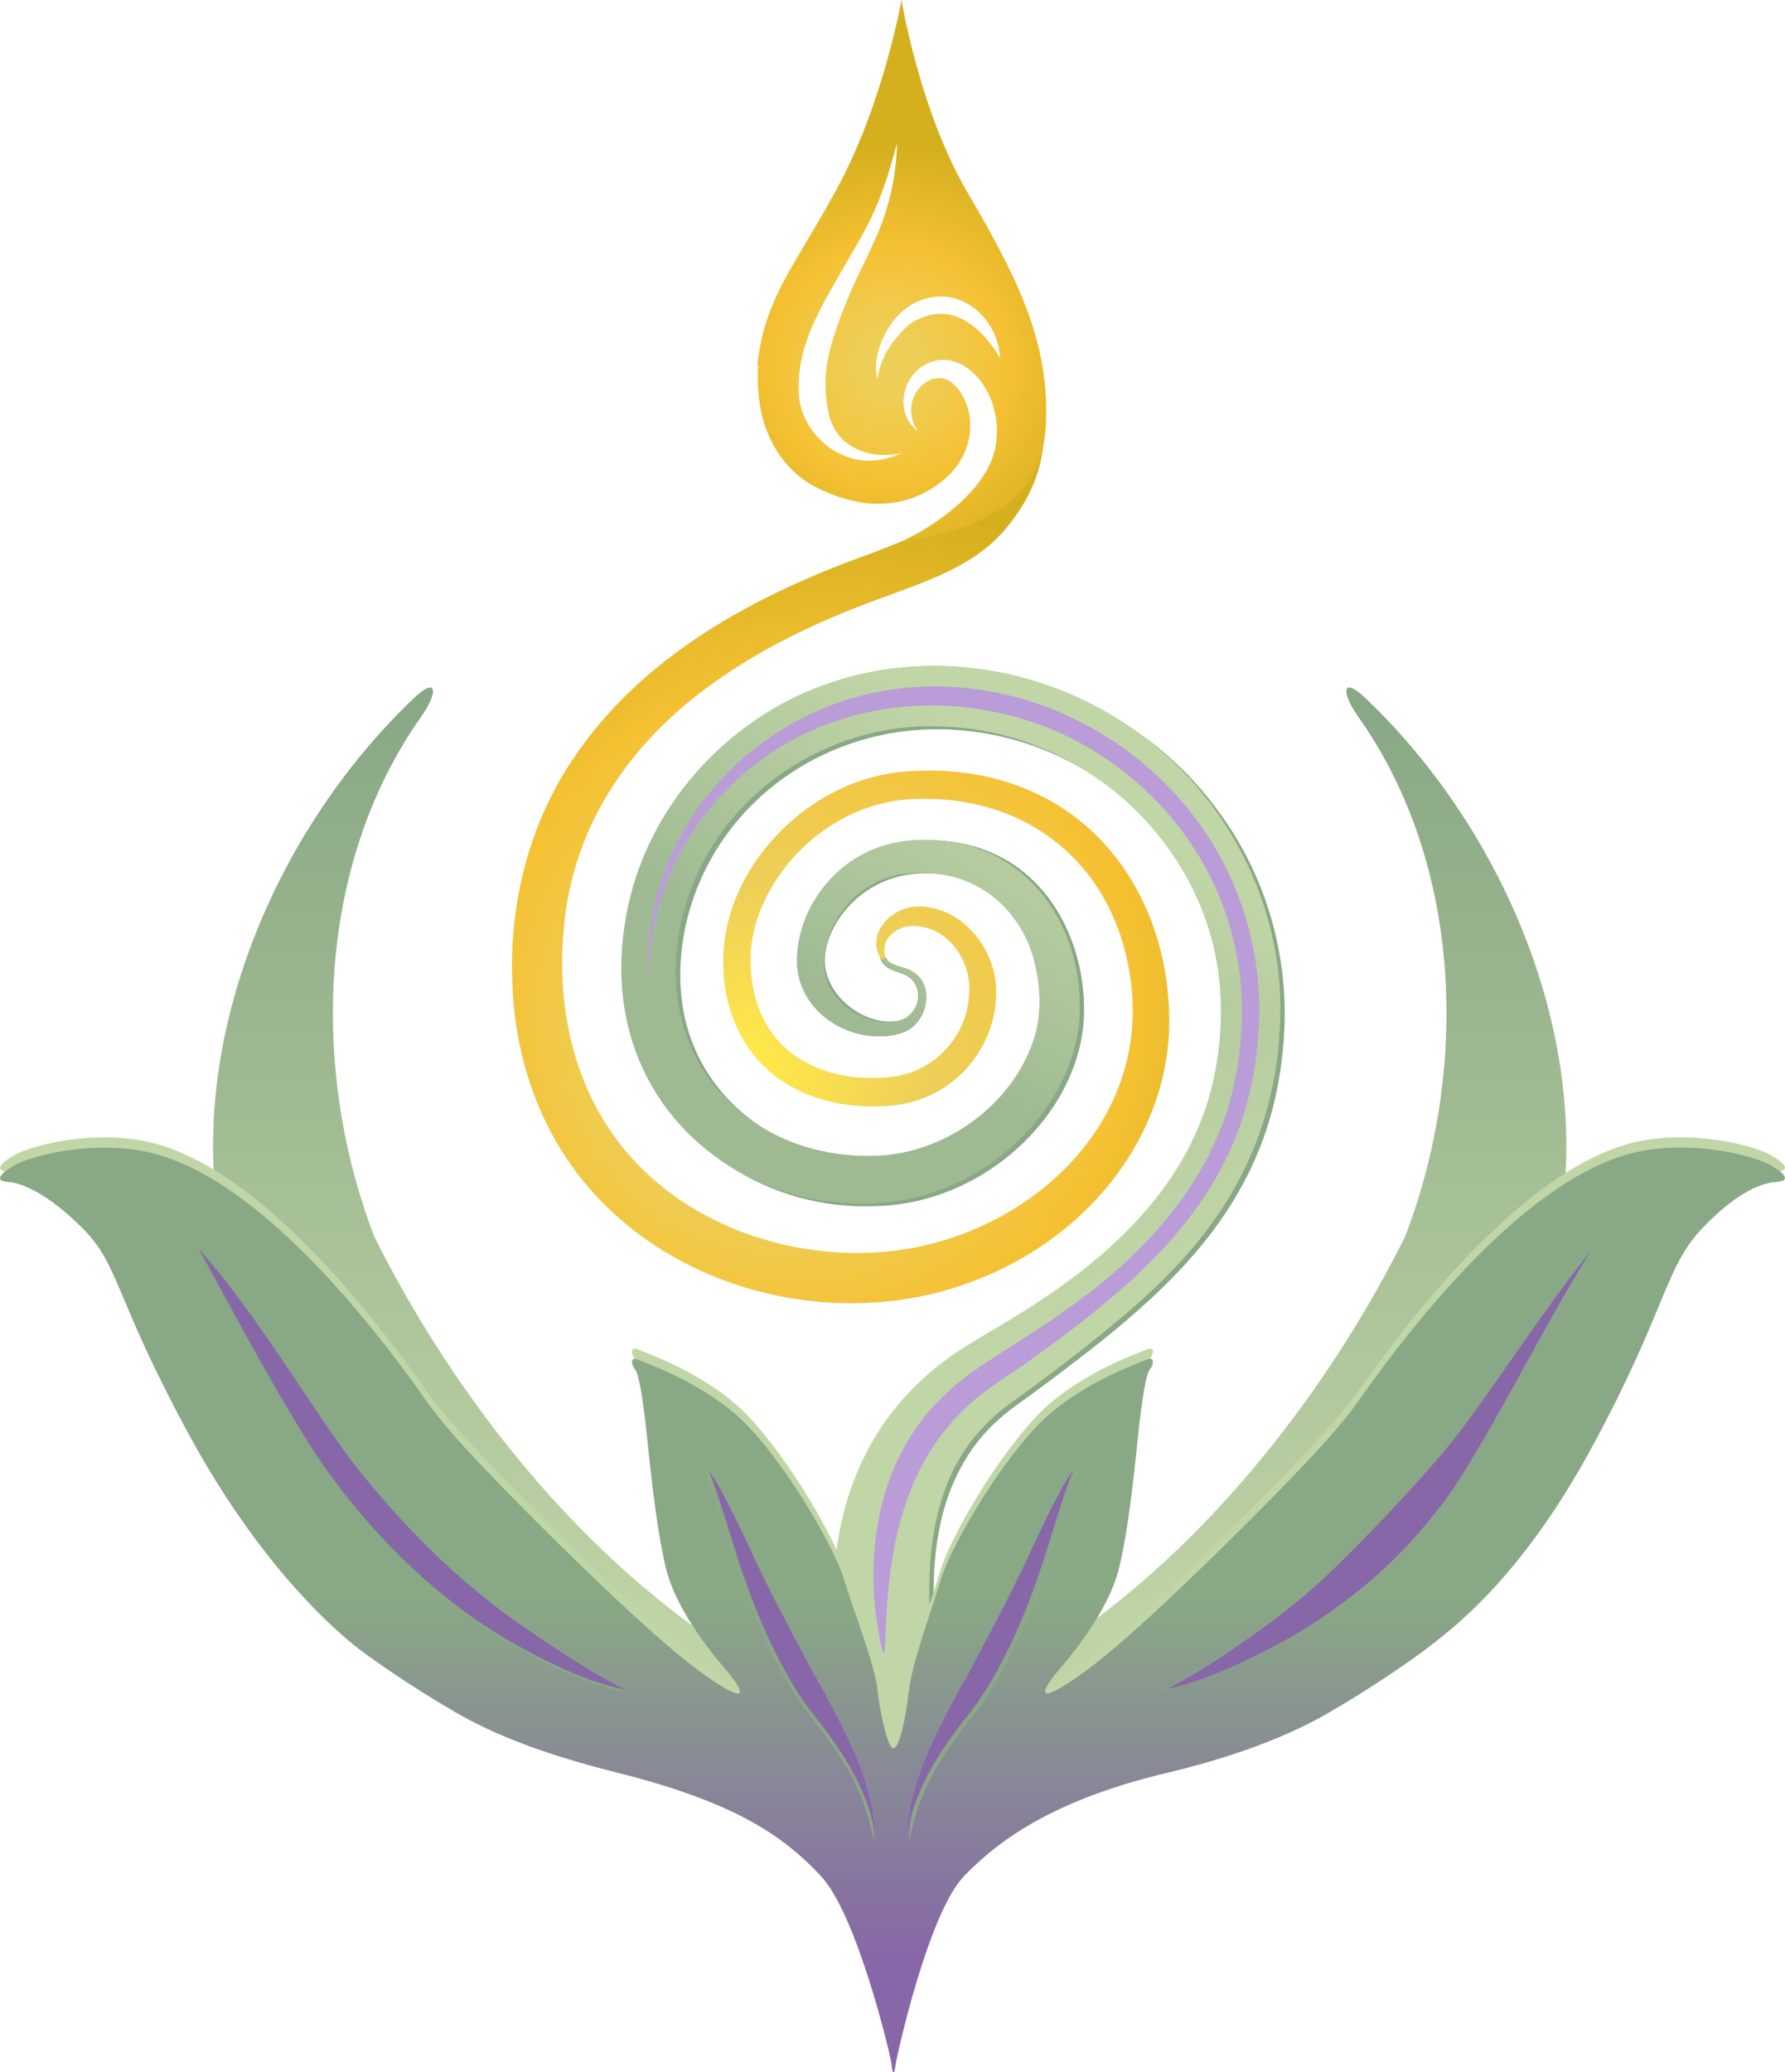
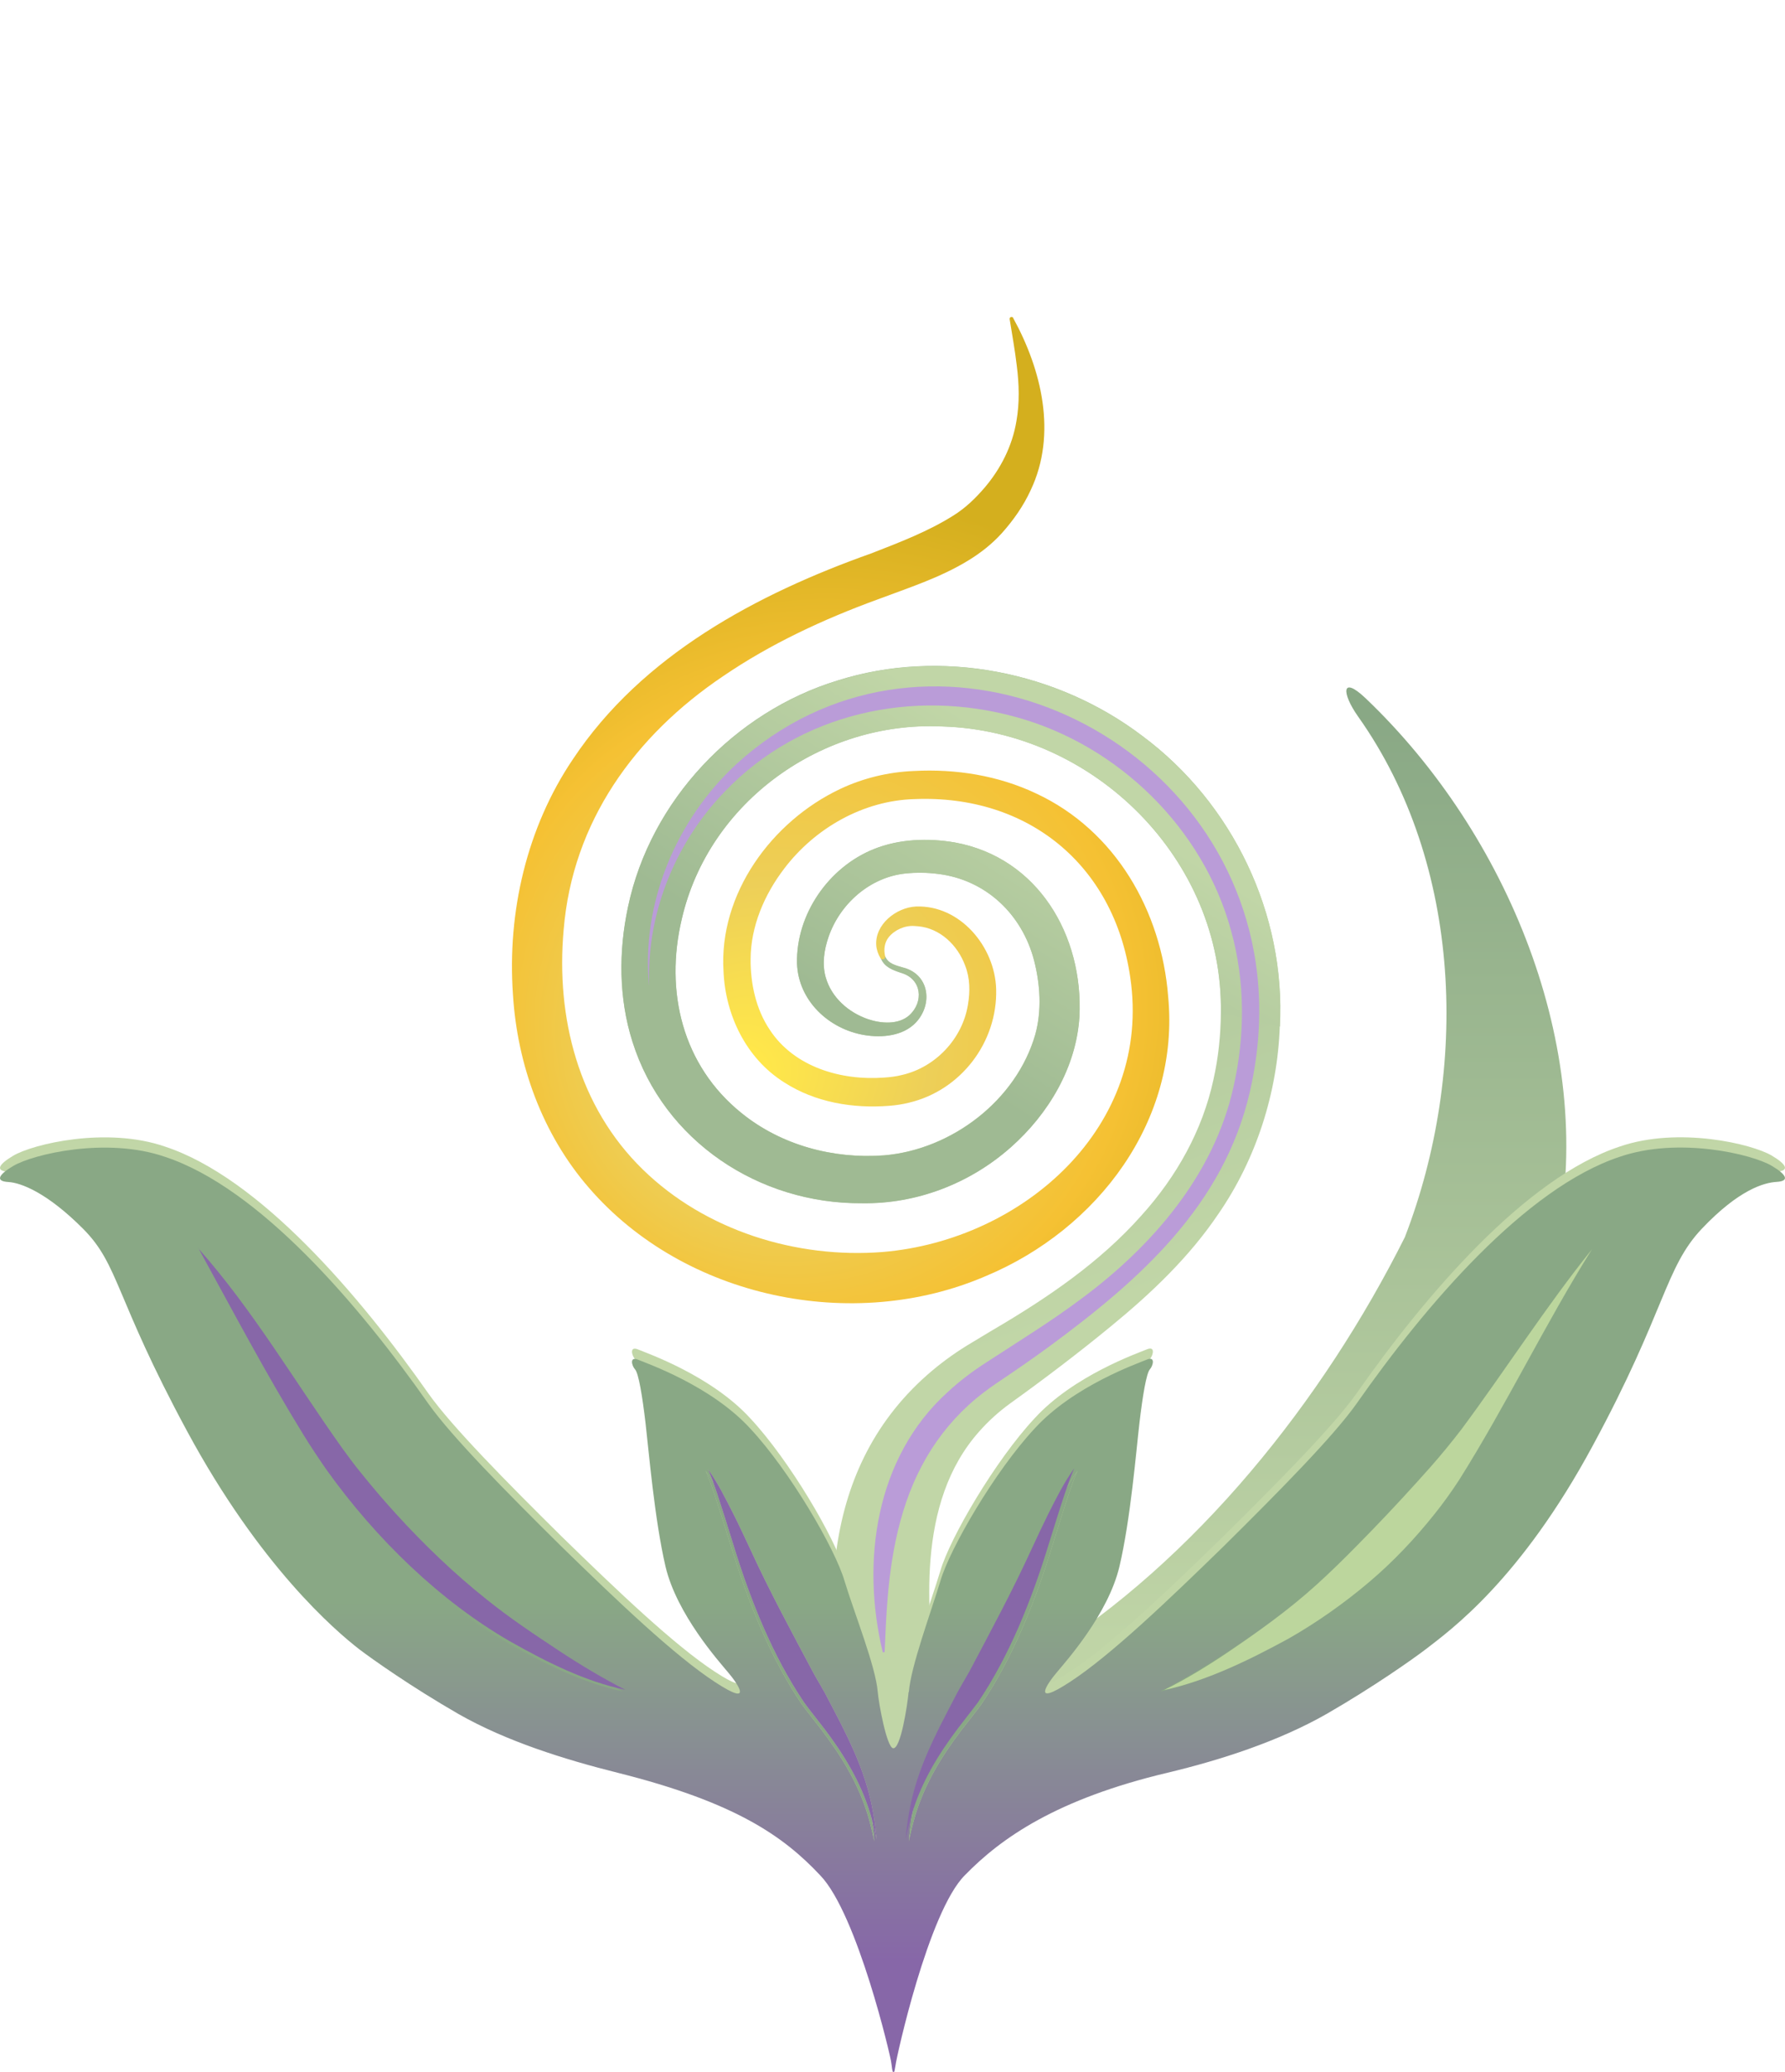
<svg xmlns="http://www.w3.org/2000/svg" id="a" viewBox="0 0 142.92 165.85">
  <defs>
    <style>.m{fill:url(#k);}.n{fill:url(#j);}.o{fill:url(#i);}.p{fill:url(#l);}.q{fill:url(#f);}.r{fill:url(#e);}.s{fill:url(#d);}.t{fill:#8767a8;}.u{fill:#c1d6a7;}.v{fill:#bcd69d;}.w{fill:#89a885;}.x{fill:#ba9cd8;}</style>
    <linearGradient id="d" x1="84.67" y1="65.47" x2="53.13" y2="150.82" gradientTransform="translate(0 171.72) scale(1 -1)" gradientUnits="userSpaceOnUse">
      <stop offset="0" stop-color="#c1d6a7" />
      <stop offset="1" stop-color="#89a885" />
    </linearGradient>
    <linearGradient id="e" x1="85.05" y1="109.56" x2="68.01" y2="82.23" gradientTransform="translate(0 171.72) scale(1 -1)" gradientUnits="userSpaceOnUse">
      <stop offset="0" stop-color="#c1d6a7" />
      <stop offset=".77" stop-color="#9fba93" />
    </linearGradient>
    <radialGradient id="f" cx="69.26" cy="95.13" fx="58.67" fy="85.13" r="44.65" gradientTransform="translate(0 171.72) scale(1 -1)" gradientUnits="userSpaceOnUse">
      <stop offset=".05" stop-color="#ffe74a" />
      <stop offset=".29" stop-color="#edcf58" />
      <stop offset=".58" stop-color="#f5c133" />
      <stop offset=".85" stop-color="#d4af1e" />
    </radialGradient>
    <linearGradient id="i" x1="101.56" y1="23.32" x2="101.56" y2="114.89" gradientTransform="translate(0 171.72) scale(1 -1)" gradientUnits="userSpaceOnUse">
      <stop offset="0" stop-color="#c1d6a7" />
      <stop offset=".19" stop-color="#bfd4a6" />
      <stop offset="1" stop-color="#89a885" />
    </linearGradient>
    <linearGradient id="j" x1="40.91" y1="23.32" x2="40.91" y2="114.89" gradientTransform="translate(0 171.72) scale(1 -1)" gradientUnits="userSpaceOnUse">
      <stop offset="0" stop-color="#c1d6a7" />
      <stop offset=".19" stop-color="#bfd4a6" />
      <stop offset="1" stop-color="#89a885" />
    </linearGradient>
    <linearGradient id="k" x1="71.46" y1="5.87" x2="71.46" y2="79.87" gradientTransform="translate(0 171.72) scale(1 -1)" gradientUnits="userSpaceOnUse">
      <stop offset=".12" stop-color="#8767a8" />
      <stop offset=".51" stop-color="#89a885" />
    </linearGradient>
    <radialGradient id="l" cx="71.19" cy="142.52" fx="71.19" fy="142.52" r="20.17" gradientTransform="translate(0 171.72) scale(1 -1)" gradientUnits="userSpaceOnUse">
      <stop offset=".11" stop-color="#edcf58" />
      <stop offset=".47" stop-color="#f5c133" />
      <stop offset=".88" stop-color="#d4af1e" />
    </radialGradient>
  </defs>
  <g id="b">
    <g id="c">
-       <path class="w" d="M68.68,140.69c-2.62-10.58-2.96-22.58,5.97-30.41,1.06-.94,2.21-1.75,3.41-2.49,3.85-2.29,7.87-4.64,11.13-7.67,5.23-4.7,8.55-10.4,8.9-17.5.85-12.18-8.57-22.84-20.6-24.11-10.3-1.18-20.16,5.16-22.55,15.39-.51,2.26-.63,4.62-.24,6.91,1.3,7.36,7.98,12.07,15.29,11.96,5.62.05,11.17-3.74,13.08-9.04.27-.79.46-1.62.52-2.45.09-1.45-.06-2.93-.43-4.31-.59-2.2-1.85-4.22-3.73-5.51-1.86-1.3-4.28-1.76-6.53-1.48-2.26.28-4.36,1.56-5.65,3.45-.63.91-1.1,1.99-1.19,3.08-.27,2.76,2.55,5.28,5.26,5.26.54-.02,1.09-.14,1.5-.51.86-.76.98-2.22.05-2.98-.62-.5-1.63-.47-2.17-1.16-.16-.21-.25-.46-.28-.72,0-.02-.01-.04.02-.07.05-.05.1-.09.13-.14.03-.04.03-.08.02-.12,0-.16,0-.33.03-.49.15-1.03,1.08-1.65,2.04-1.85.32-.07.64-.11.97-.11-.96,0-2.02.28-2.63,1.07-.31.41-.44.93-.41,1.44.02.08.1.12.18.16.04.02.03.03.03.05.09.73.79.89,1.41,1.08.74.21,1.29.56,1.65,1.29.79,1.62-.14,3.58-1.89,4.04-1.61.47-3.34.08-4.77-.72-1.65-.92-2.96-2.57-3.25-4.49-.37-2.63.95-5.27,2.75-7.11,3.11-3.23,8.19-3.94,12.28-2.35,5.2,2,7.85,7.48,7.82,12.81,0,2.78-1,5.53-2.53,7.8-3.15,4.66-8.57,7.76-14.23,7.85-8.39.33-16.39-4.66-19-12.81-.69-2.09-.96-4.3-.91-6.49.11-7.24,3.85-14.2,9.6-18.54,11.95-9.16,29.49-5.54,38.02,6.51,3.74,5.17,5.51,11.58,5.04,17.93-.82,11.92-7.59,18.88-16.59,25.75-1.65,1.28-3.3,2.5-4.99,3.71-.72.54-1.42,1.13-2.04,1.78-.46.48-.91,1.01-1.3,1.56-4.41,6.29-3.09,14.49-2.32,21.75.07.65.13,1.32.17,2.04l-7.06.95h.02Z" />
      <path class="s" d="M68.3,140.44c-2.62-10.57-2.96-22.56,5.95-30.4.99-.87,2.05-1.65,3.17-2.34.26-.17,1.81-1.08,2.11-1.27,4.33-2.54,8.53-5.39,11.85-9.13,2.8-3.09,4.9-6.81,5.78-10.9.39-1.74.58-3.54.59-5.33.19-12.29-10.16-22.58-22.33-22.93-9.57-.45-18.67,5.99-20.84,15.42-1.37,5.78.04,11.71,4.79,15.53,3.17,2.57,7.35,3.69,11.42,3.38,5.41-.46,10.59-4.41,12.1-9.68.53-1.92.39-4.03-.1-5.93-.97-3.7-3.87-6.46-7.71-6.92-.86-.11-1.74-.12-2.6-.03-2.84.3-5.25,2.43-6.16,5.11-.35,1.03-.51,2.13-.22,3.18.45,1.61,1.8,2.83,3.42,3.38,1.02.34,2.4.45,3.27-.31,1.19-1.07,1.02-2.91-.62-3.4-.63-.21-1.34-.44-1.63-1.14,0-.02-.03-.04-.01-.07.03-.1-.02-.17-.04-.26-.16-.57-.07-1.22.26-1.71.54-.82,1.54-1.33,2.51-1.35-.33,0-.65.08-.95.2-.88.34-1.7,1.12-1.71,2.11,0,.27.05.54.15.8.01.04.04.07.09.09.03,0,.03.03.04.04.26.57.86.69,1.43.86,2.1.54,2.39,2.92,1.02,4.39-1.03,1.09-2.71,1.24-4.12,1.01-2.85-.47-5.3-2.75-5.4-5.74-.08-3.92,2.53-7.69,6.15-9.14,2.03-.82,4.36-.9,6.5-.53,6.67,1.22,10.29,7.48,9.96,13.94-.25,4.05-2.48,7.78-5.47,10.43-3.27,2.91-7.55,4.57-11.95,4.5-8.22.06-15.86-4.96-18.37-12.94-1.1-3.47-1.11-7.23-.35-10.78,1.79-8.5,8.52-15.6,16.8-18.12,8.23-2.59,17.56-.74,24.39,4.45,7.22,5.37,11.48,14.24,11,23.24-.19,5.32-1.89,10.62-4.91,15-2.33,3.46-5.38,6.36-8.58,8.98-2.65,2.18-5.37,4.24-8.14,6.23-.89.65-1.72,1.4-2.45,2.23-2.52,2.84-3.58,6.44-3.89,10.24-.28,3.44.08,7.15.48,10.69.11,1.01.33,2.87.38,3.96l-7.06.95h0Z" />
      <path class="r" d="M97.76,81.08c.19-12.29-10.16-22.58-22.33-22.93-9.57-.45-18.67,5.99-20.84,15.42-1.37,5.78.04,11.71,4.79,15.53,3.17,2.57,7.35,3.69,11.42,3.38,5.41-.46,10.59-4.41,12.1-9.68.53-1.92.39-4.03-.1-5.93-.97-3.7-3.87-6.46-7.71-6.92-.86-.11-1.74-.12-2.6-.03-2.84.3-5.25,2.43-6.16,5.11-.35,1.03-.51,2.13-.22,3.18.45,1.61,1.8,2.83,3.42,3.38,1.02.34,2.4.45,3.27-.31,1.19-1.07,1.02-2.91-.62-3.4-.63-.21-1.34-.44-1.63-1.14,0-.02-.03-.04-.01-.07.03-.1-.02-.17-.04-.26-.16-.57-.07-1.22.26-1.71.54-.82,1.54-1.33,2.51-1.35-.33,0-.65.08-.95.2-.88.34-1.7,1.12-1.71,2.11,0,.27.05.54.15.8.01.04.04.07.09.09.03,0,.03.03.04.04.26.57.86.69,1.43.86,2.1.54,2.39,2.92,1.02,4.39-1.03,1.09-2.71,1.24-4.12,1.01-2.85-.47-5.3-2.75-5.4-5.74-.08-3.92,2.53-7.69,6.15-9.14,2.03-.82,4.36-.9,6.5-.53,6.67,1.22,10.29,7.48,9.96,13.94-.25,4.05-2.48,7.78-5.47,10.43-3.27,2.91-7.55,4.57-11.95,4.5-8.22.06-15.86-4.96-18.37-12.94-1.1-3.47-1.11-7.23-.35-10.78,1.79-8.5,8.52-15.6,16.8-18.12,8.23-2.59,17.56-.74,24.39,4.45,7.22,5.37,11.48,14.24,11,23.24" />
      <path class="x" d="M70.68,132.25c-1.75-7.28-.58-15.58,5.18-20.81.97-.9,2.03-1.7,3.14-2.41,2.56-1.67,5.17-3.27,7.61-5.1,5.65-4.19,10.57-9.88,12.14-16.88.94-4.11.96-8.47-.18-12.55-2.22-8.18-9.01-14.83-17.16-17.09-8.29-2.32-17.34-.36-23.37,5.94-3.48,3.58-5.7,8.42-6.03,13.42-.05.72-.06,1.44-.04,2.17-.65-6.58,2.14-13.29,6.98-17.77,14.62-13.38,38.09-3.77,41.47,15.13.66,3.66.49,7.44-.34,11.06-2.1,9.14-8.81,15.07-16.05,20.4-1.39,1.02-2.82,2-4.25,2.96-.36.24-.71.5-1.05.76-1.64,1.25-3.05,2.79-4.15,4.52-2.28,3.54-3.17,7.75-3.51,11.92-.12,1.44-.18,2.88-.24,4.33h-.15s0,0,0,0Z" />
      <path class="q" d="M81.12,25.45c2.28,4.15,3.53,9.29,1.41,13.77-.58,1.27-1.39,2.42-2.32,3.46-.8.88-1.7,1.58-2.68,2.18-2.27,1.39-4.82,2.2-7.29,3.13-4.32,1.58-8.54,3.54-12.34,6.13-7.07,4.76-12.06,11.66-12.77,20.3-.63,7.04,1.19,14.17,6.34,19.19,5,4.88,12.29,7.15,19.22,6.6,11.25-.95,21.6-10.07,19.8-22.02-1.31-8.98-8.2-14.59-17.24-14.23-4.12.1-8.02,2.33-10.48,5.59-1.57,2.06-2.66,4.6-2.67,7.2-.02,1.97.43,4.04,1.53,5.67,1.95,2.99,5.72,4.09,9.16,3.83.48-.03.97-.09,1.44-.21,2.68-.62,4.83-2.9,5.27-5.62.18-1.06.17-2.14-.23-3.15-.6-1.62-2-2.97-3.76-3.13-.09-.01-.19-.01-.29-.02-.75-.06-1.58.3-2.06.89-.34.43-.42.98-.29,1.53.02.11-.04.22-.15.24-.09.02-.17-.02-.22-.09-.18-.29-.31-.64-.34-1.01-.13-1.68,1.59-3.04,3.17-3.12,3.55-.14,6.34,3.23,6.43,6.62.11,4.25-2.83,8.1-6.98,9.08-.52.13-1.05.21-1.58.25-2.9.23-5.93-.27-8.42-1.88-3.03-1.91-4.7-5.36-4.85-8.88-.39-6.21,3.86-12.01,9.34-14.6,1.84-.87,3.87-1.36,5.91-1.44,3.34-.18,6.74.36,9.78,1.8,6.35,2.96,10.03,9.4,10.57,16.24.96,9.95-5.65,18.64-14.58,22.38-10.64,4.6-24.16,1.78-31.79-7.05-3.73-4.29-5.75-9.87-6.09-15.5-.46-6.56,1.1-13.33,4.8-18.81,5.54-8.33,14.72-13.22,23.9-16.48,2.23-.87,4.52-1.74,6.54-3.01.98-.61,1.77-1.37,2.51-2.23,1.3-1.52,2.23-3.35,2.56-5.33.26-1.46.22-2.97.03-4.45-.14-1.22-.37-2.46-.57-3.73-.01-.08.04-.16.13-.17.07,0,.13.02.16.08h0Z" />
    </g>
    <g id="g">
      <g id="h">
        <path class="o" d="M109.33,55.88c11.41,10.86,18.41,28,15.37,43.15-3.62,13.05-30.31,36.73-43.43,40.6-3.28,1.01-5.05-3.54-1.93-5.01,1.35-.56,2.67-1.22,3.93-1.96,12.52-7.79,22.69-20.62,29.21-33.63,5.15-13.33,4.66-29.84-3.75-41.69-1.32-1.87-1.34-3.3.6-1.46h0Z" />
      </g>
-       <path class="n" d="M33.14,55.88c-11.41,10.86-18.41,28-15.37,43.15,3.62,13.05,30.31,36.73,43.43,40.6,3.28,1.01,5.05-3.54,1.93-5.01-1.35-.56-2.67-1.22-3.93-1.96-12.52-7.79-22.69-20.62-29.21-33.63-5.15-13.33-4.66-29.84,3.75-41.69,1.32-1.87,1.34-3.3-.6-1.46h0Z" />
+       <path class="n" d="M33.14,55.88h0Z" />
      <path class="u" d="M72.77,134.6c.16-2.04,1.75-6.32,2.53-8.89.75-2.58,4.38-8.81,7.55-12.2,3.13-3.42,8.25-5.2,8.96-5.5.71-.31.53.46.26.77-.28.31-.58,2.1-.84,4.32-.26,2.21-.7,7.64-1.6,11.47-.91,3.82-4.26,7.56-5,8.45-.76.89-2.12,2.85,1.03.79,3.24-2.11,7.85-6.51,12.32-10.87,4.44-4.39,8.73-8.74,10.6-11.36,5.59-7.99,13.59-17.32,21.11-19.81,4.71-1.62,10.61-.21,12.18.73,1.15.68,1.47,1.22.37,1.28-.99.06-3,.61-5.97,3.74s-2.9,6.58-8.73,17.35c-5.81,10.78-11.41,14.79-13.4,16.33-1,.76-4.11,2.97-7.93,5.17-3.84,2.19-8.49,3.69-12.73,4.7-8.84,2.1-13.29,5.19-16.22,8.2-2.94,2.92-5.52,14.75-5.55,15.18-.08.43-.08.6-.18.58-.1,0-.12-.49-.17-.76,0-.28-2.7-11.91-5.7-15-2.9-3.08-6.71-5.82-16.22-8.2-4.23-1.06-8.89-2.51-12.73-4.7-3.82-2.2-6.93-4.41-7.93-5.17-1.99-1.54-7.98-6.69-13.8-17.47-5.82-10.77-5.43-13.29-8.33-16.2s-4.98-3.68-5.97-3.74c-1.1-.06-.78-.6.37-1.28,1.57-.94,7.48-2.36,12.18-.73,7.52,2.49,15.51,11.82,21.11,19.81,1.87,2.62,6.16,6.97,10.6,11.36,4.47,4.36,9.08,8.76,12.32,10.87,3.16,2.07,1.79.1,1.03-.79-.74-.89-4.09-4.63-5-8.45-.89-3.83-1.34-9.25-1.6-11.47-.26-2.21-.56-4.01-.84-4.32-.28-.31-.46-1.08.26-.77.71.3,5.83,2.08,8.96,5.5,3.17,3.39,6.8,9.62,7.55,12.2.78,2.57,2.5,6.85,2.66,8.89.08.94.72,4.42,1.23,4.5.6.09,1.14-3.39,1.24-4.5h.02Z" />
      <path class="m" d="M72.77,135.42c.16-2.04,1.75-6.32,2.53-8.89.75-2.58,4.38-8.81,7.55-12.2,3.13-3.42,8.25-5.2,8.96-5.5.71-.31.53.46.26.77-.28.31-.58,2.1-.84,4.32-.26,2.21-.7,7.64-1.6,11.47-.91,3.82-4.26,7.56-5,8.45-.76.89-2.12,2.85,1.03.79,3.24-2.11,7.85-6.51,12.32-10.87,4.44-4.39,8.73-8.74,10.6-11.36,5.59-7.99,13.59-17.32,21.11-19.81,4.71-1.62,10.61-.21,12.18.73,1.15.68,1.47,1.22.37,1.28-.99.06-3,.61-5.97,3.74s-2.9,6.58-8.73,17.35c-5.81,10.78-11.41,14.79-13.4,16.33-1,.76-4.11,2.97-7.93,5.17-3.84,2.19-8.49,3.69-12.73,4.7-8.84,2.1-13.29,5.19-16.22,8.2-2.94,2.92-5.52,14.75-5.55,15.18-.08.43-.08.6-.18.58-.1,0-.12-.49-.17-.76,0-.28-2.7-11.91-5.7-15-2.9-3.08-6.71-5.82-16.22-8.2-4.23-1.06-8.89-2.51-12.73-4.7-3.82-2.2-6.93-4.41-7.93-5.17-1.99-1.54-7.98-6.69-13.8-17.47-5.82-10.77-5.43-13.29-8.33-16.2s-4.98-3.68-5.97-3.74c-1.1-.06-.78-.6.37-1.28,1.57-.94,7.48-2.36,12.18-.73,7.52,2.49,15.51,11.82,21.11,19.81,1.87,2.62,6.16,6.97,10.6,11.36,4.47,4.36,9.08,8.76,12.32,10.87,3.16,2.07,1.79.1,1.03-.79-.74-.89-4.09-4.63-5-8.45-.89-3.83-1.34-9.25-1.6-11.47-.26-2.21-.56-4.01-.84-4.32-.28-.31-.46-1.08.26-.77.71.3,5.83,2.08,8.96,5.5,3.17,3.39,6.8,9.62,7.55,12.2.78,2.57,2.5,6.85,2.66,8.89.08.94.72,4.42,1.23,4.5.6.09,1.14-3.39,1.24-4.5h.02Z" />
      <path class="w" d="M127.1,100.03c-4.36,4.9-7.73,10.67-11.58,16.07-.45.61-.95,1.3-1.43,1.88-.89,1.11-1.86,2.25-2.81,3.29-2.28,2.51-4.72,4.84-7.27,6.87-1.87,1.51-3.85,2.82-5.78,4.1-1.76,1.16-3.52,2.21-5.33,3.14,3.14-.64,6.23-2.18,9.27-3.9,5.49-3.18,10.63-8.08,14.67-13.74.61-.88,1.27-1.87,1.83-2.78,3.01-4.89,5.68-9.96,8.41-14.93q1.82-3.31,0,0h.02Z" />
      <path class="v" d="M86.29,117.7c-.8,1.1-1.42,2.37-2.05,3.6-.45.89-.92,1.91-1.35,2.82-1.55,3.39-3.31,6.62-5.01,9.82-.31.57-.65,1.12-.96,1.68-1.26,2.42-2.59,4.8-3.39,7.53-.4,1.35-.64,2.78-.76,4.22.14-.69.31-1.37.5-2.03.79-2.63,2.17-4.83,3.69-6.84.53-.69,1.09-1.38,1.61-2.09,2.49-3.68,4.3-8.15,5.69-12.7.35-1.13.91-2.92,1.28-4.03.23-.67.45-1.33.74-1.97q.19-.43,0,0h.01Z" />
      <path class="w" d="M86.29,117.7c-.8,1.1-1.42,2.37-2.05,3.6-.45.89-.92,1.91-1.35,2.82-1.55,3.39-3.31,6.62-5.01,9.82-.31.57-.65,1.12-.96,1.68-1.26,2.42-2.59,4.8-3.39,7.53-.4,1.35-.64,2.78-.76,4.22.14-.69.31-1.37.5-2.03.79-2.63,2.17-4.83,3.69-6.84.53-.69,1.09-1.38,1.61-2.09,2.49-3.68,4.3-8.15,5.69-12.7.35-1.13.91-2.92,1.28-4.03.23-.67.45-1.33.74-1.97q.19-.43,0,0h.01Z" />
      <path class="v" d="M127.46,100c-3.75,5.97-6.81,12.39-10.64,18.47-.62.95-1.28,1.87-1.98,2.74-1.57,1.97-3.31,3.8-5.17,5.38-2.06,1.75-4.25,3.28-6.47,4.55-3.28,1.79-6.63,3.41-9.99,4.13,1.71-.85,3.37-1.86,5.01-2.96,2.42-1.64,4.87-3.37,7.16-5.44,1.12-1.01,2.23-2.1,3.3-3.19,1.62-1.64,3.22-3.33,4.78-5.06.25-.28.53-.59.78-.87.06-.06.2-.22.26-.29.85-.96,1.72-2.02,2.51-3.05,3.55-4.78,6.76-9.82,10.45-14.41q2.46-3.06,0,0h0Z" />
-       <path class="t" d="M127.46,100c-3.75,5.97-6.81,12.39-10.64,18.47-.62.95-1.28,1.87-1.98,2.74-1.57,1.97-3.31,3.8-5.17,5.38-2.06,1.75-4.25,3.28-6.47,4.55-3.28,1.79-6.63,3.41-9.99,4.13,1.71-.85,3.37-1.86,5.01-2.96,2.42-1.64,4.87-3.37,7.16-5.44,1.12-1.01,2.23-2.1,3.3-3.19,1.62-1.64,3.22-3.33,4.78-5.06.25-.28.53-.59.78-.87.06-.06.2-.22.26-.29.85-.96,1.72-2.02,2.51-3.05,3.55-4.78,6.76-9.82,10.45-14.41q2.46-3.06,0,0h0Z" />
-       <path class="v" d="M86,117.56c-.28.64-.51,1.31-.74,1.97-.37,1.11-.93,2.9-1.28,4.03-1.39,4.55-3.19,9.02-5.68,12.7-.53.71-1.09,1.4-1.61,2.09-1.51,2.01-2.89,4.21-3.68,6.85-.2.66-.36,1.34-.5,2.03.12-1.44.36-2.86.76-4.22.8-2.73,2.13-5.11,3.38-7.53.31-.57.64-1.12.96-1.68,1.69-3.2,3.44-6.43,4.99-9.82.42-.91.9-1.93,1.34-2.82.63-1.24,1.25-2.5,2.05-3.6q.53-.73,0,0h.01Z" />
      <path class="t" d="M86,117.56c-.28.64-.51,1.31-.74,1.97-.37,1.11-.93,2.9-1.28,4.03-1.39,4.55-3.19,9.02-5.68,12.7-.53.71-1.09,1.4-1.61,2.09-1.51,2.01-2.89,4.21-3.68,6.85-.2.66-.36,1.34-.5,2.03.12-1.44.36-2.86.76-4.22.8-2.73,2.13-5.11,3.38-7.53.31-.57.64-1.12.96-1.68,1.69-3.2,3.44-6.43,4.99-9.82.42-.91.9-1.93,1.34-2.82.63-1.24,1.25-2.5,2.05-3.6q.53-.73,0,0h.01Z" />
      <path class="w" d="M15.67,100.03c4.36,4.9,7.73,10.67,11.58,16.07.45.61.95,1.3,1.43,1.88.89,1.11,1.86,2.25,2.81,3.29,2.28,2.51,4.72,4.84,7.27,6.87,1.87,1.51,3.85,2.82,5.78,4.1,1.76,1.16,3.52,2.21,5.33,3.14-3.14-.64-6.23-2.18-9.27-3.9-5.49-3.18-10.63-8.08-14.67-13.74-.61-.88-1.27-1.87-1.83-2.78-3.01-4.89-5.68-9.96-8.41-14.93q-1.82-3.31,0,0h-.02Z" />
      <path class="v" d="M56.48,117.7c.8,1.1,1.42,2.37,2.05,3.6.45.89.92,1.91,1.35,2.82,1.55,3.39,3.31,6.62,5.01,9.82.31.57.65,1.12.96,1.68,1.26,2.42,2.59,4.8,3.39,7.53.4,1.35.64,2.78.76,4.22-.14-.69-.31-1.37-.5-2.03-.79-2.63-2.17-4.83-3.69-6.84-.53-.69-1.09-1.38-1.61-2.09-2.49-3.68-4.3-8.15-5.69-12.7-.35-1.13-.91-2.92-1.28-4.03-.23-.67-.45-1.33-.74-1.97q-.19-.43,0,0h-.01Z" />
      <path class="w" d="M56.48,117.7c.8,1.1,1.42,2.37,2.05,3.6.45.89.92,1.91,1.35,2.82,1.55,3.39,3.31,6.62,5.01,9.82.31.57.65,1.12.96,1.68,1.26,2.42,2.59,4.8,3.39,7.53.4,1.35.64,2.78.76,4.22-.14-.69-.31-1.37-.5-2.03-.79-2.63-2.17-4.83-3.69-6.84-.53-.69-1.09-1.38-1.61-2.09-2.49-3.68-4.3-8.15-5.69-12.7-.35-1.13-.91-2.92-1.28-4.03-.23-.67-.45-1.33-.74-1.97q-.19-.43,0,0h-.01Z" />
      <path class="t" d="M15.86,99.9c4.36,4.9,7.73,10.67,11.58,16.07.45.61.95,1.3,1.43,1.88.89,1.11,1.86,2.25,2.81,3.29,2.28,2.51,4.72,4.84,7.27,6.87,1.87,1.51,3.85,2.82,5.78,4.1,1.76,1.16,3.52,2.21,5.33,3.14-3.14-.64-6.23-2.18-9.27-3.9-5.49-3.18-10.63-8.08-14.67-13.74-.61-.88-1.27-1.87-1.83-2.78-3.01-4.89-5.68-9.96-8.41-14.93q-1.82-3.31,0,0h-.02Z" />
      <path class="v" d="M56.67,117.57c.8,1.1,1.42,2.37,2.05,3.6.45.89.92,1.91,1.35,2.82,1.55,3.39,3.31,6.62,5.01,9.82.31.57.65,1.12.96,1.68,1.26,2.42,2.59,4.8,3.39,7.53.4,1.35.64,2.78.76,4.22-.14-.69-.31-1.37-.5-2.03-.79-2.63-2.17-4.83-3.69-6.84-.53-.69-1.09-1.38-1.61-2.09-2.49-3.68-4.3-8.15-5.69-12.7-.35-1.13-.91-2.92-1.28-4.03-.23-.67-.45-1.33-.74-1.97q-.19-.43,0,0h-.01Z" />
      <path class="t" d="M56.67,117.57c.8,1.1,1.42,2.37,2.05,3.6.45.89.92,1.91,1.35,2.82,1.55,3.39,3.31,6.62,5.01,9.82.31.57.65,1.12.96,1.68,1.26,2.42,2.59,4.8,3.39,7.53.4,1.35.64,2.78.76,4.22-.14-.69-.31-1.37-.5-2.03-.79-2.63-2.17-4.83-3.69-6.84-.53-.69-1.09-1.38-1.61-2.09-2.49-3.68-4.3-8.15-5.69-12.7-.35-1.13-.91-2.92-1.28-4.03-.23-.67-.45-1.33-.74-1.97q-.19-.43,0,0h-.01Z" />
    </g>
-     <path class="p" d="M77.4,15.29c-3.78-6.48-5.22-15.29-5.22-15.29,0,0-1.45,8.32-5.22,15.2-3.49,6.38-5.7,8.61-6.33,14.02h.07c-.1,1.7.05,3.39.57,4.91.63,1.87,1.86,3.54,3.54,4.58,1.05.61,2.23,1.08,3.4,1.36,1.95.47,4.02.3,5.8-.63.71-.36,1.38-.85,1.96-1.4.21-.19.4-.42.57-.64,1-1.32,1.42-3.05.97-4.66-.24-.85-.74-1.78-1.5-2.25-.78-.48-1.74-.16-2.33.49-.92.99-.95,2.43-.19,3.54-2.1-1.63-1.14-5.04,1.38-5.64,1.21-.29,2.42.28,3.24,1.15,1.34,1.4,1.88,3.41,1.66,5.32-.52,4.61-7.05,7.76-7.29,7.84,1.39.04,3.37-.53,4.31-.86,5.25-1.82,6.84-4.69,6.97-8.75.2-6.59-2.57-11.8-6.36-18.29ZM68.18,36.67c-1.79-.47-3.33-1.96-3.94-3.72-.25-.71-.31-1.48-.29-2.21.02-1.77.56-3.52,1.3-5.1.49-1.07,1.06-2.09,1.65-3.1.72-1.3,1.51-2.57,2.2-3.84,1.27-2.27,2.08-4.75,2.72-7.26-.04,2.65-.65,5.32-1.76,7.74-.61,1.37-1.28,2.67-1.88,4.01-.78,1.89-1.58,3.81-1.94,5.82-.15.86-.18,1.76-.1,2.62.15,1.85.56,3.32,2.33,4.25,1.12.58,2.46.65,3.71.39-1.23.57-2.66.78-4.01.42v-.02ZM74.2,25.29c-.33.1-.66.24-.97.41-.19.1-.33.19-.5.34-1.26,1.11-2.25,2.59-2.47,4.3-.17-.63-.14-1.33,0-1.99.3-1.31,1.12-2.78,2.21-3.61,1.47-1.14,3.47-1.37,5.08-.38,1.49.9,2.46,2.6,2.52,4.31-1.19-2.07-3.32-4.19-5.87-3.38Z" />
  </g>
</svg>